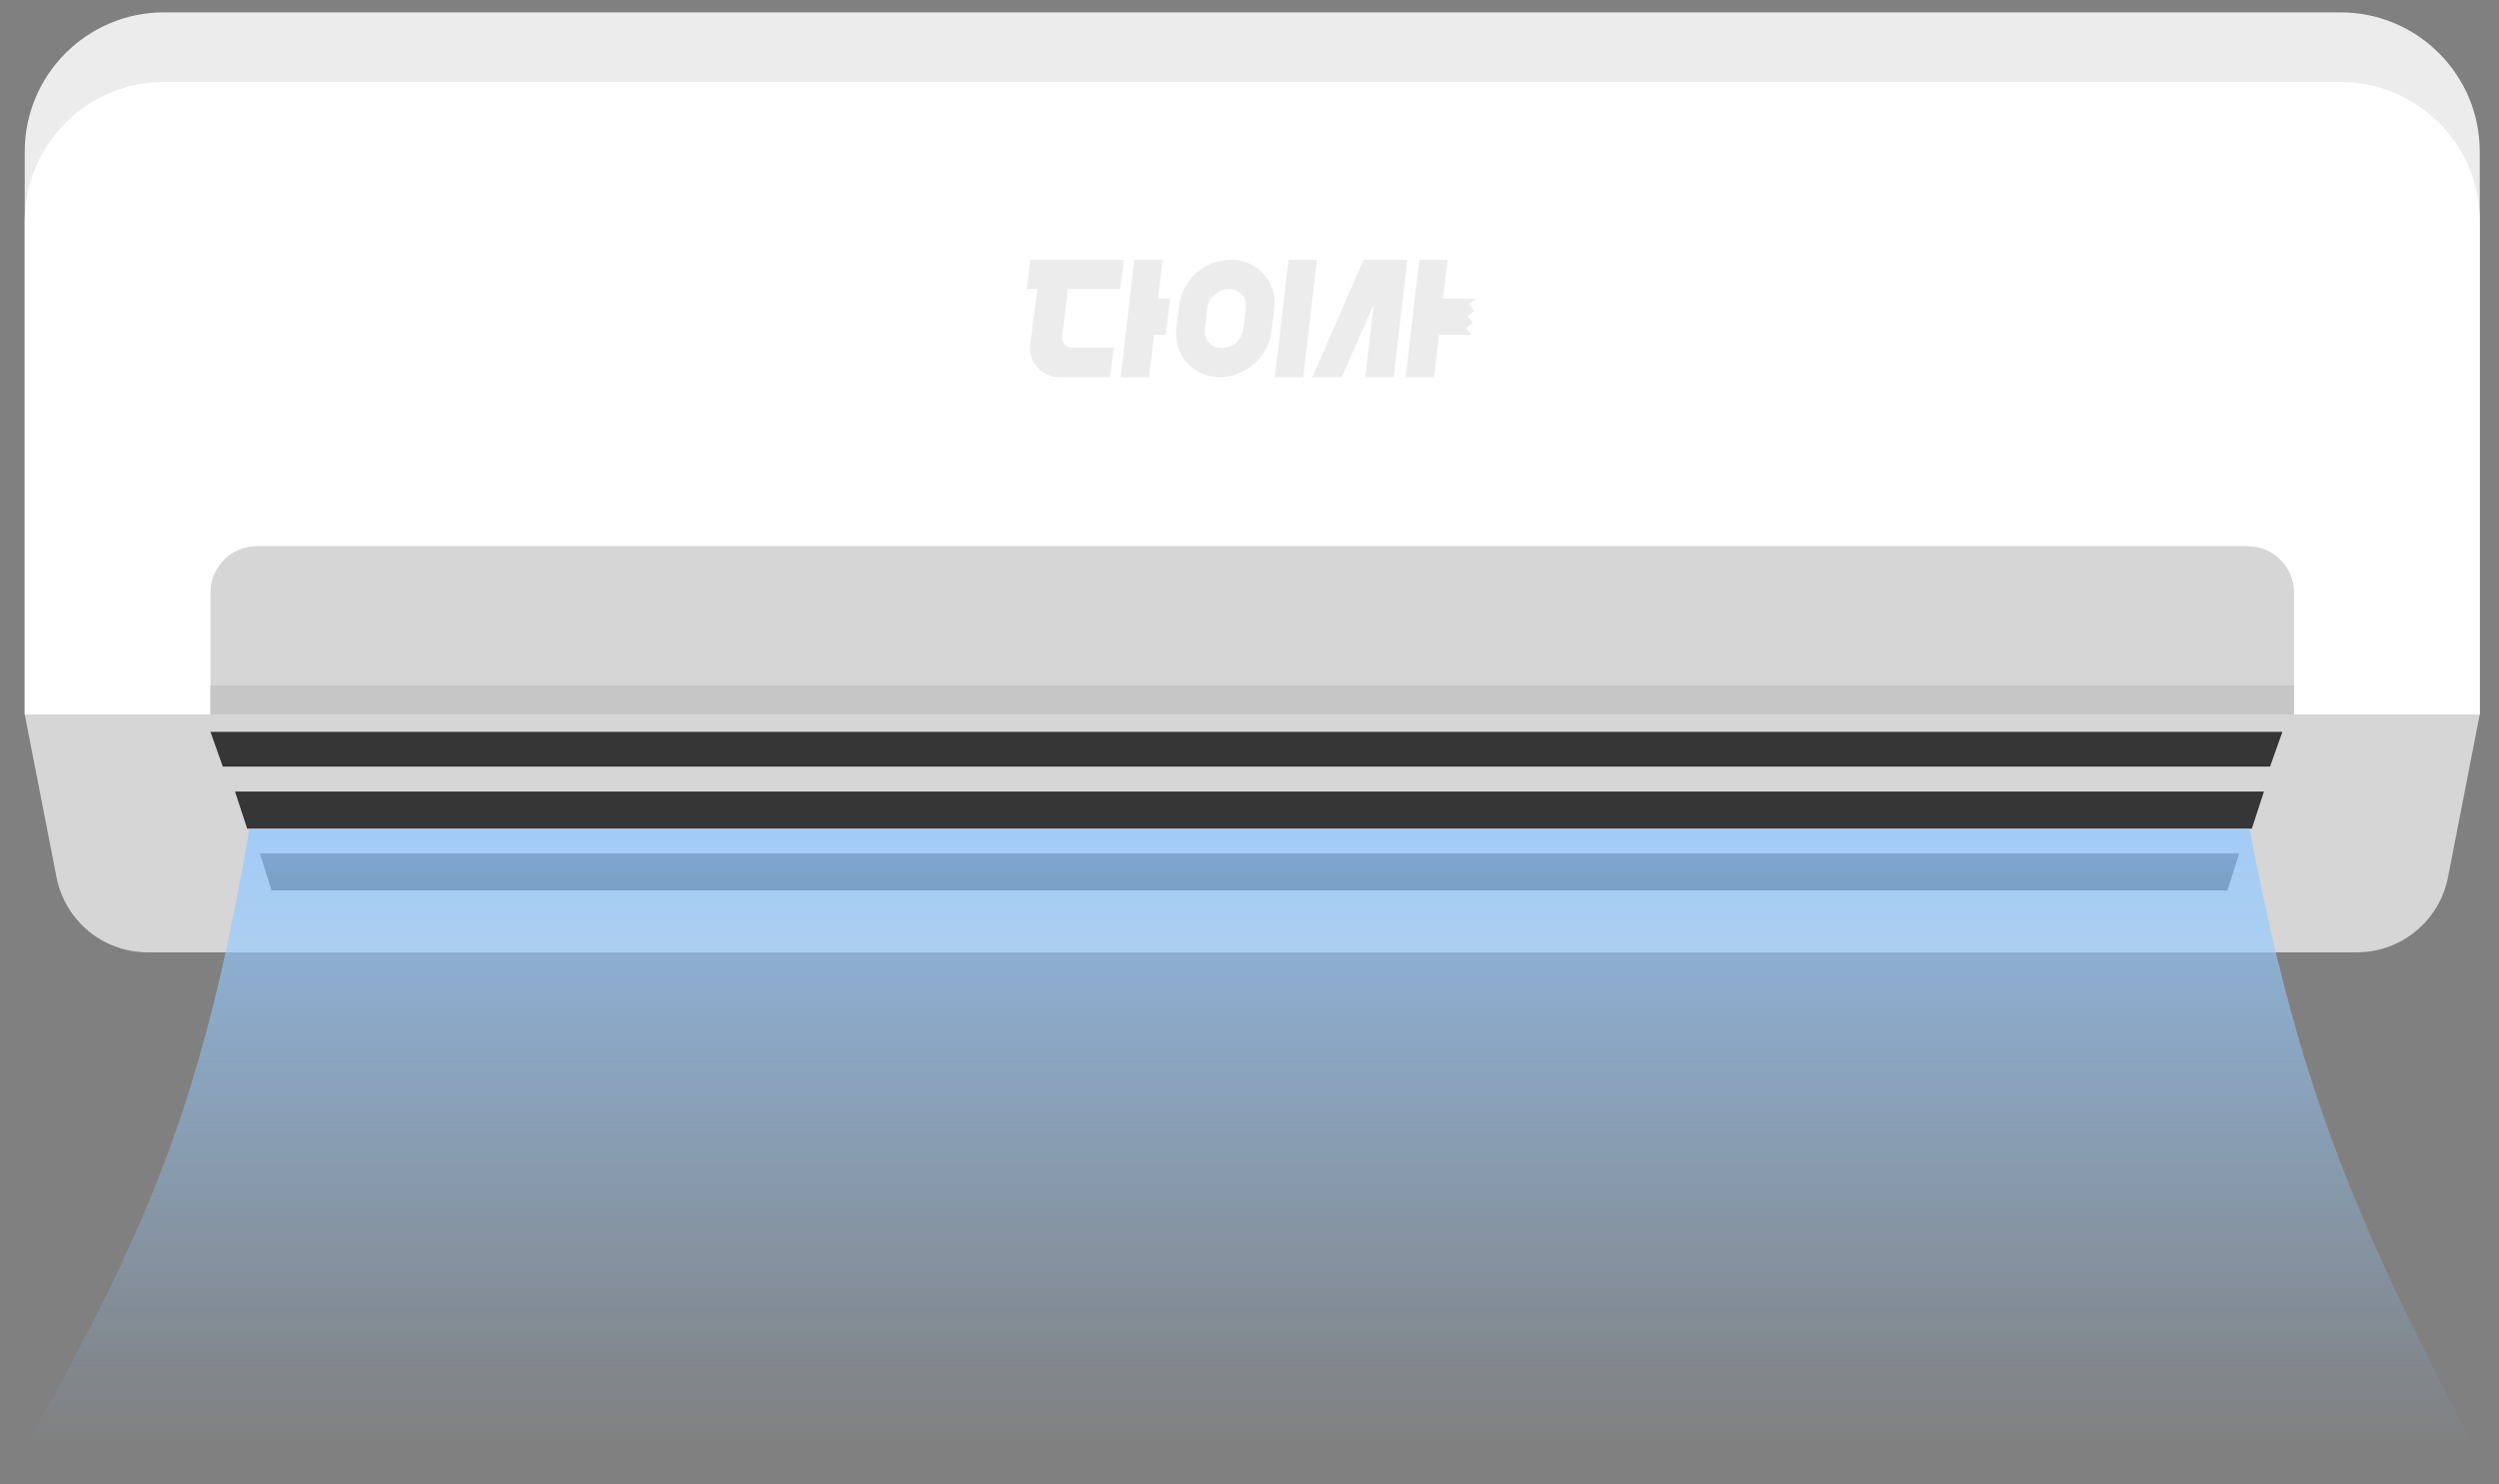
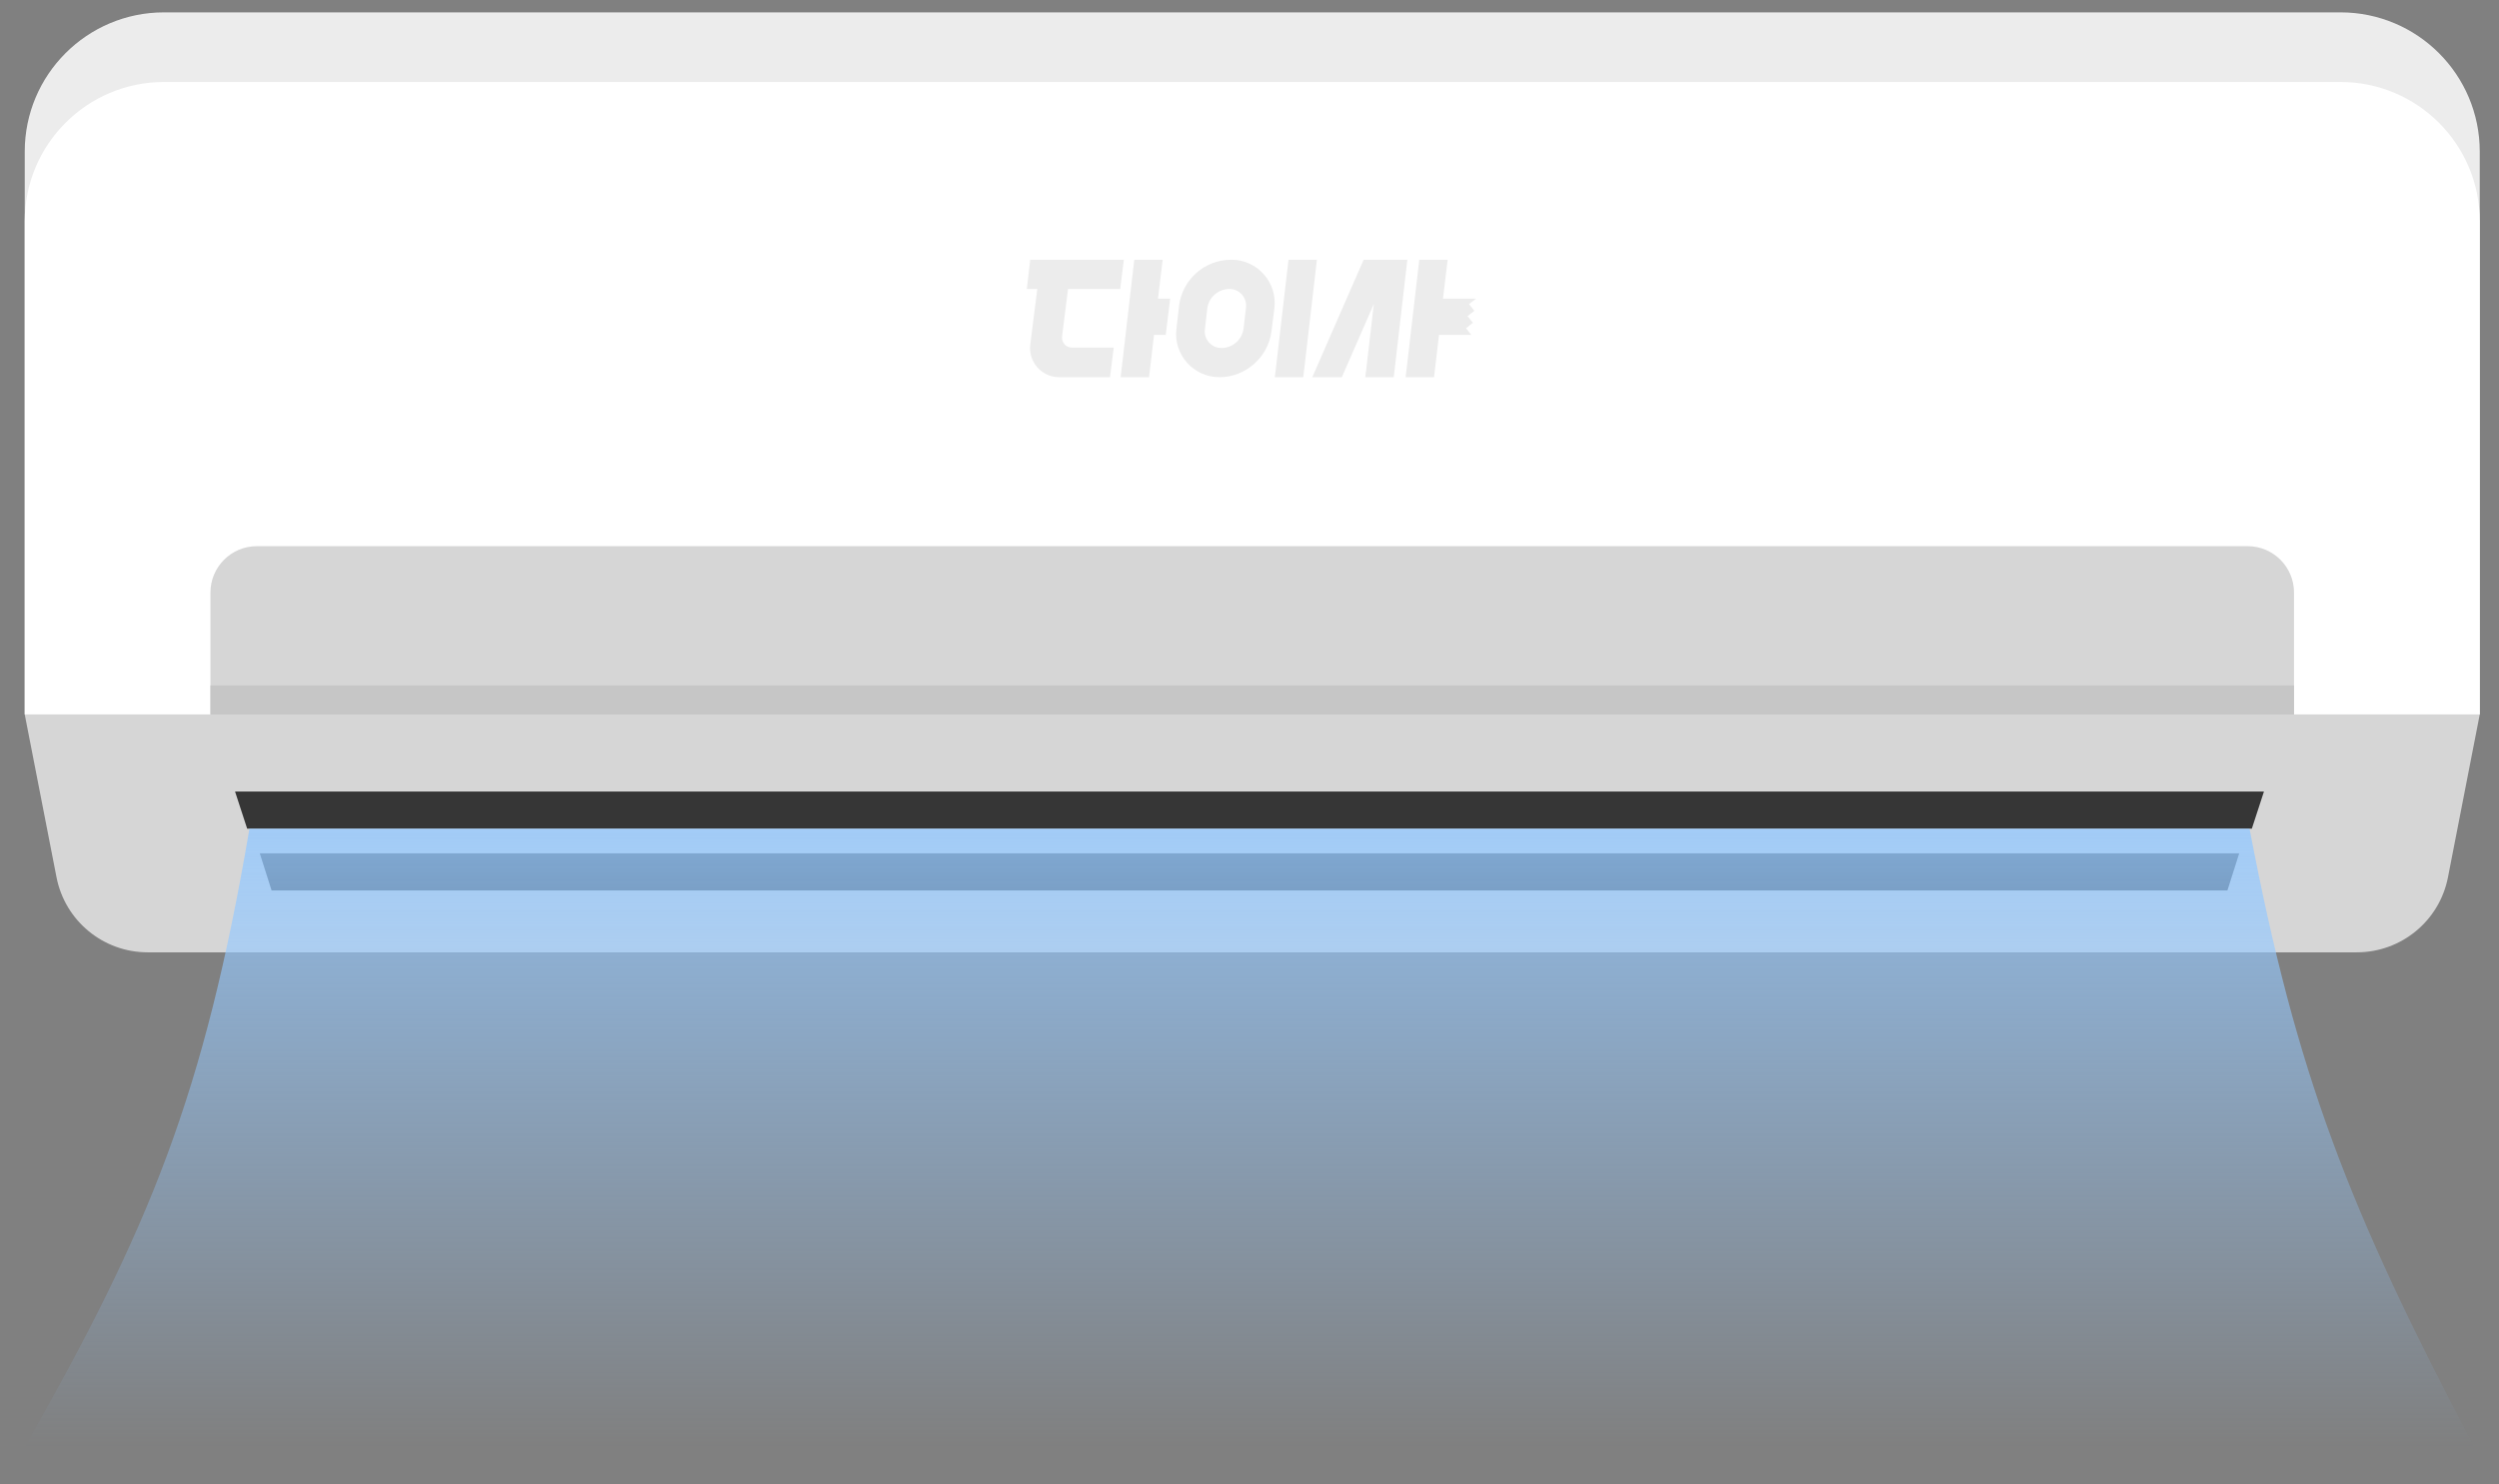
<svg xmlns="http://www.w3.org/2000/svg" width="202" height="120" viewBox="0 0 202 120" fill="none">
  <rect x="0" y="0" width="202" height="120" fill="#808080" stroke="none" />
  <path d="M2 12.259C2 6.041 7.041 1 13.259 1H189.185C195.403 1 200.444 6.041 200.444 12.259V57.765H2V12.259Z" fill="#ECECEC" />
  <path d="M2 17.888C2 11.67 7.041 6.629 13.259 6.629H189.185C195.403 6.629 200.444 11.67 200.444 17.888V57.765H2V17.888Z" fill="white" />
  <g clip-path="url(#clip0_3338_9111)">
    <path d="M104.153 21L103.051 30.499H105.347L106.448 21H104.153Z" fill="#ECECEC" />
    <path d="M112.614 21H111.464H110.227L106.077 30.499H108.464L111.049 24.581L110.362 30.499H112.658L113.759 21H112.614Z" fill="#ECECEC" />
    <path d="M93.981 21H91.685L90.584 30.499H92.88L93.28 27.079H94.229L94.585 24.15H93.601L93.981 21Z" fill="#ECECEC" />
    <path d="M118.746 24.587L119.311 24.15H116.638L117.018 21H114.723L113.622 30.499H115.916L116.317 27.079H118.925L118.505 26.538L119.055 26.097L118.625 25.562L119.175 25.131L118.746 24.587Z" fill="#ECECEC" />
    <path d="M83.846 23.366L83.282 27.836C83.096 29.247 84.194 30.499 85.618 30.499H89.724L90.025 28.11H86.661C86.17 28.11 85.789 27.679 85.85 27.192L86.33 23.365H90.547L90.844 21H83.274L83 23.365H83.846V23.366Z" fill="#ECECEC" />
    <path d="M99.539 21.001H99.519C97.363 21.001 95.549 22.618 95.303 24.759L95.09 26.599C94.851 28.677 96.475 30.499 98.567 30.499C100.658 30.499 102.51 28.908 102.777 26.786L103.011 24.937C103.275 22.848 101.646 21 99.539 21V21.001ZM100.714 24.863L100.521 26.538C100.416 27.449 99.644 28.137 98.726 28.137C97.922 28.137 97.298 27.436 97.391 26.638L97.584 24.963C97.689 24.052 98.461 23.364 99.379 23.364C100.182 23.364 100.807 24.065 100.714 24.863Z" fill="#ECECEC" />
  </g>
  <path d="M4.569 70.931C5.257 74.456 8.345 77 11.936 77H190.508C194.1 77 197.188 74.456 197.875 70.931L200.444 57.765H2L4.569 70.931Z" fill="#D6D6D6" />
  <path d="M17.012 47.913C17.012 45.84 18.692 44.16 20.765 44.16H181.678C183.751 44.16 185.431 45.84 185.431 47.913V57.765H17.012V47.913Z" fill="#D6D6D6" />
-   <path d="M17.012 59.172H184.493L183.493 61.987H18.012L17.012 59.172Z" fill="#363636" />
  <path d="M19 64H183L182.021 67H19.979L19 64Z" fill="#363636" />
  <path d="M21 69H181L180.045 72H21.955L21 69Z" fill="#363636" />
  <path d="M17.012 55.42H185.431V57.766H17.012V55.42Z" fill="#C6C6C6" />
  <path opacity="0.8" d="M20.165 67H181.835C185.618 86.891 189.876 97.81 200 117H2C12.104 99.261 16.49 88.557 20.165 67Z" fill="url(#paint0_linear_3338_9111)" />
  <defs>
    <linearGradient id="paint0_linear_3338_9111" x1="101" y1="67" x2="101" y2="117" gradientUnits="userSpaceOnUse">
      <stop stop-color="#95C9FF" />
      <stop offset="1" stop-color="#95C9FF" stop-opacity="0" />
    </linearGradient>
    <clipPath id="clip0_3338_9111">
      <rect width="36.312" height="9.5" fill="white" transform="translate(83 21)" />
    </clipPath>
  </defs>
</svg>